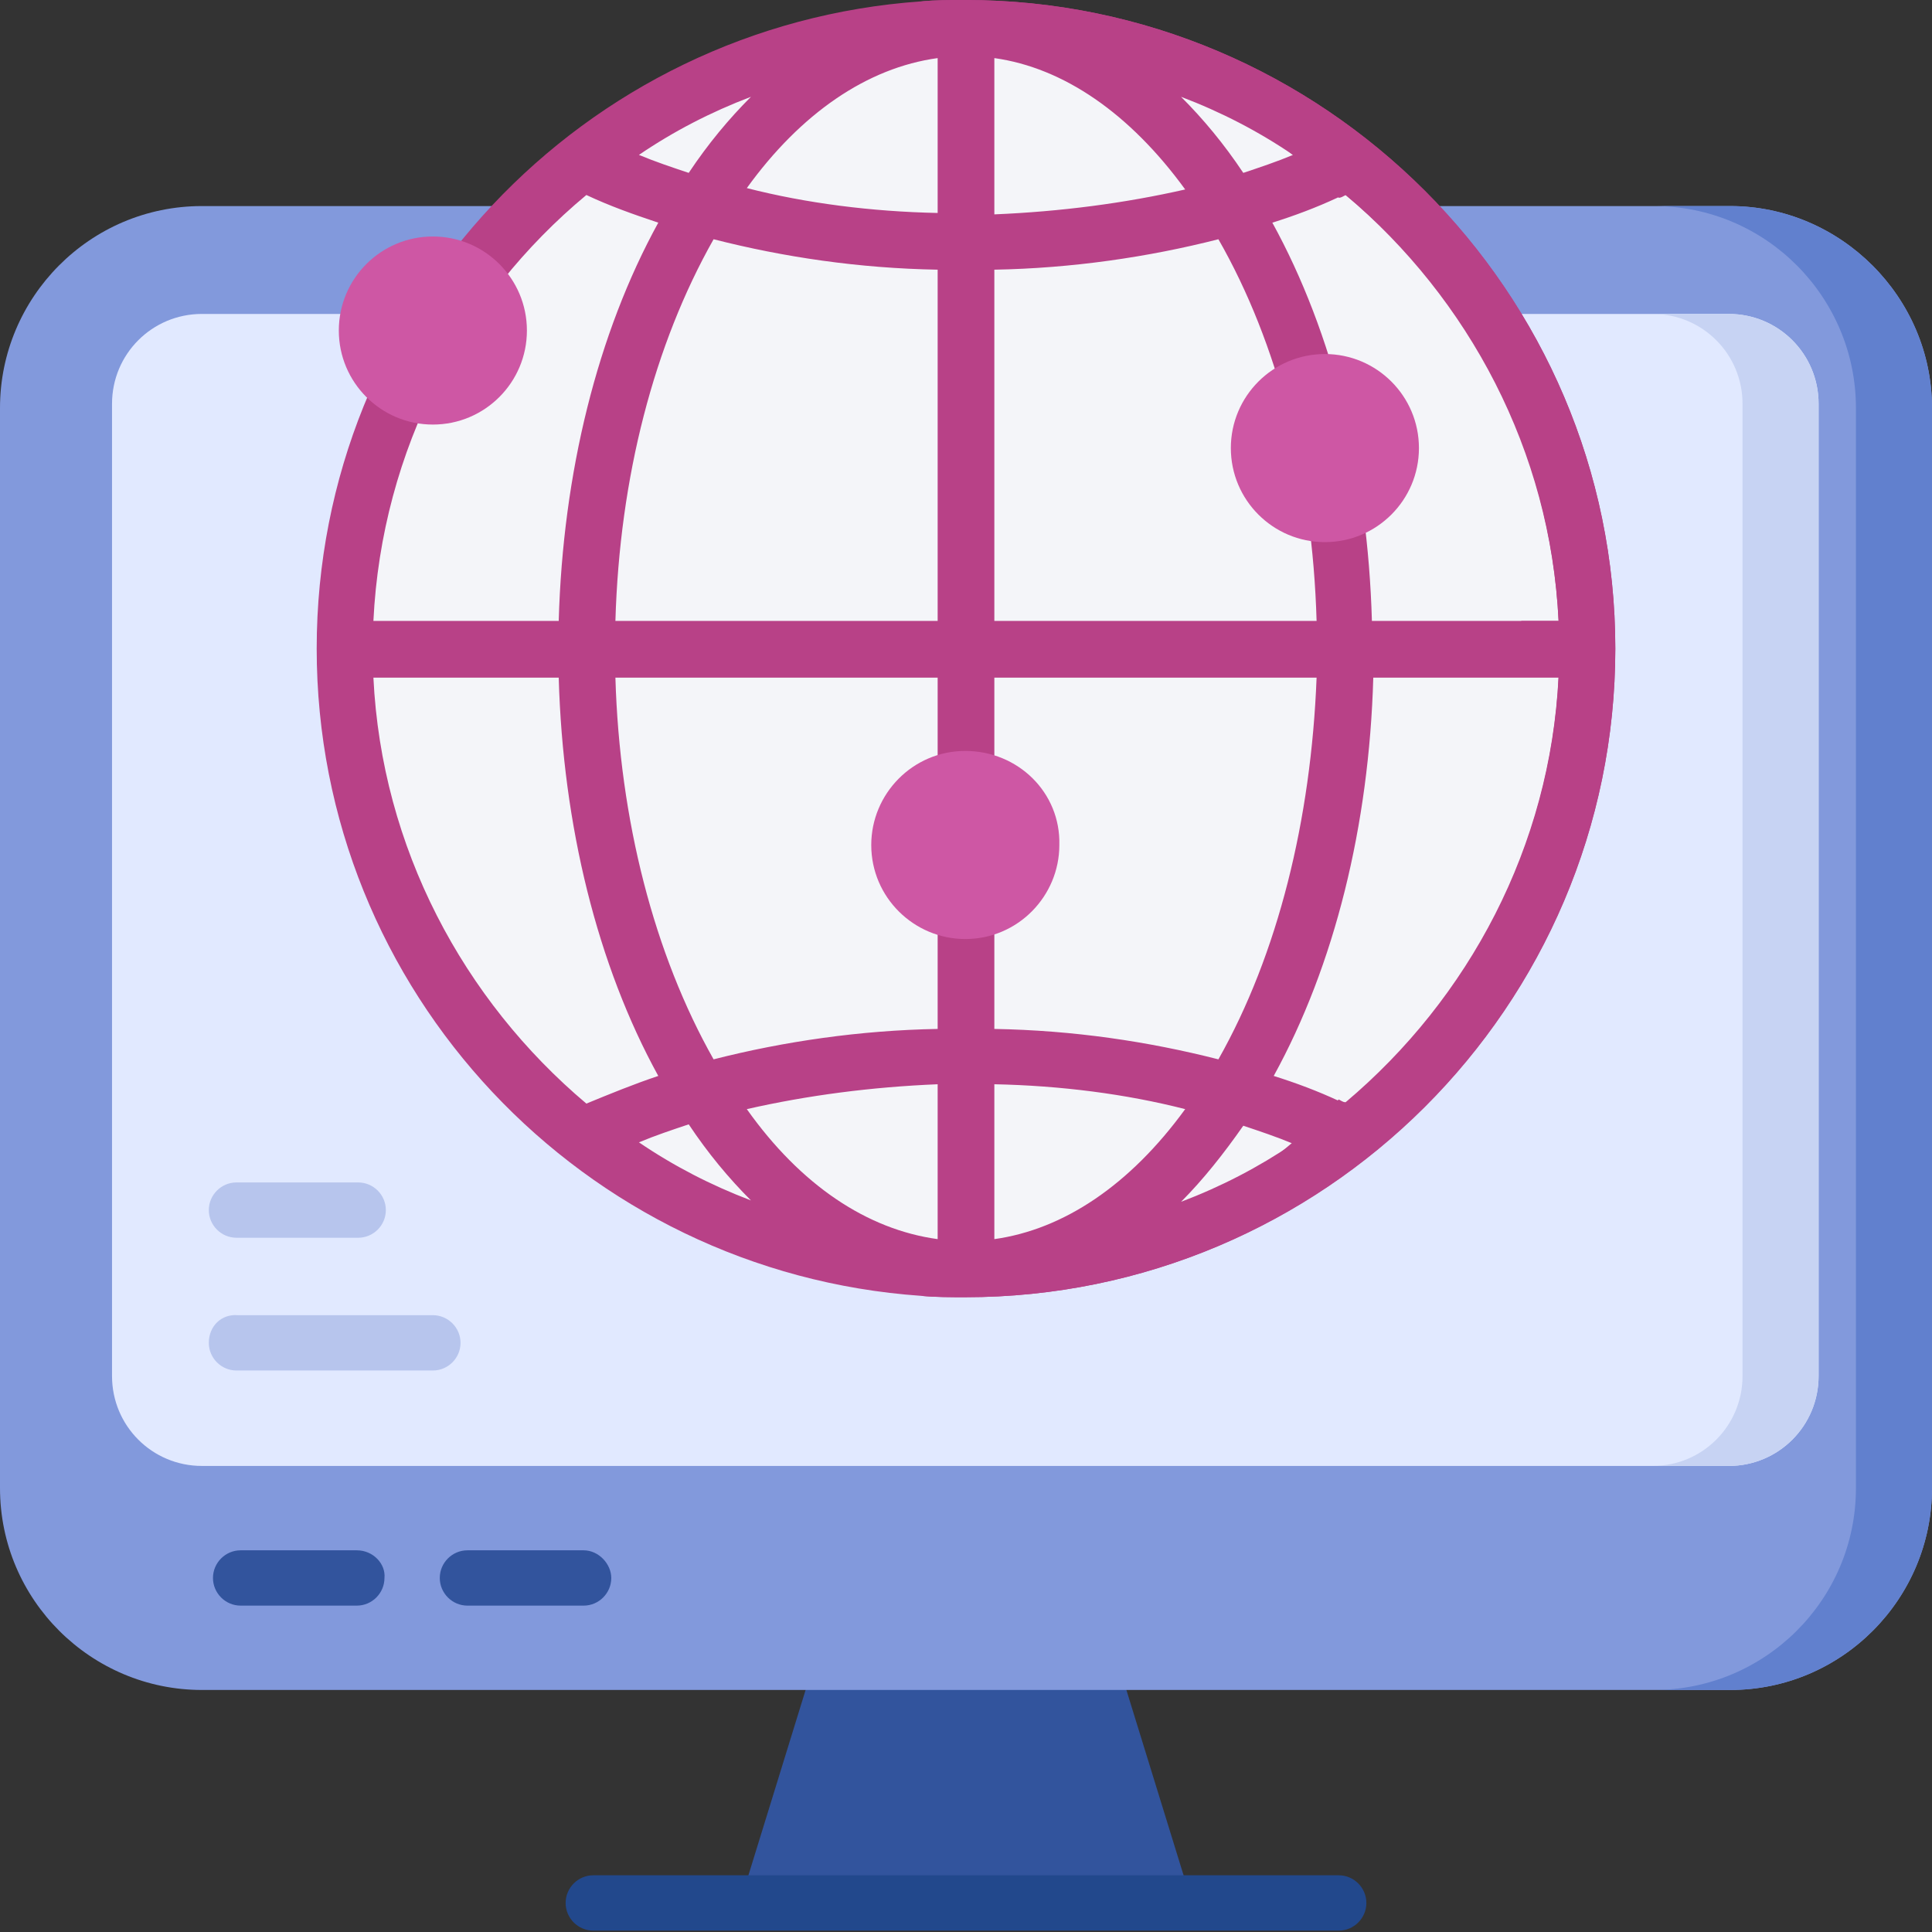
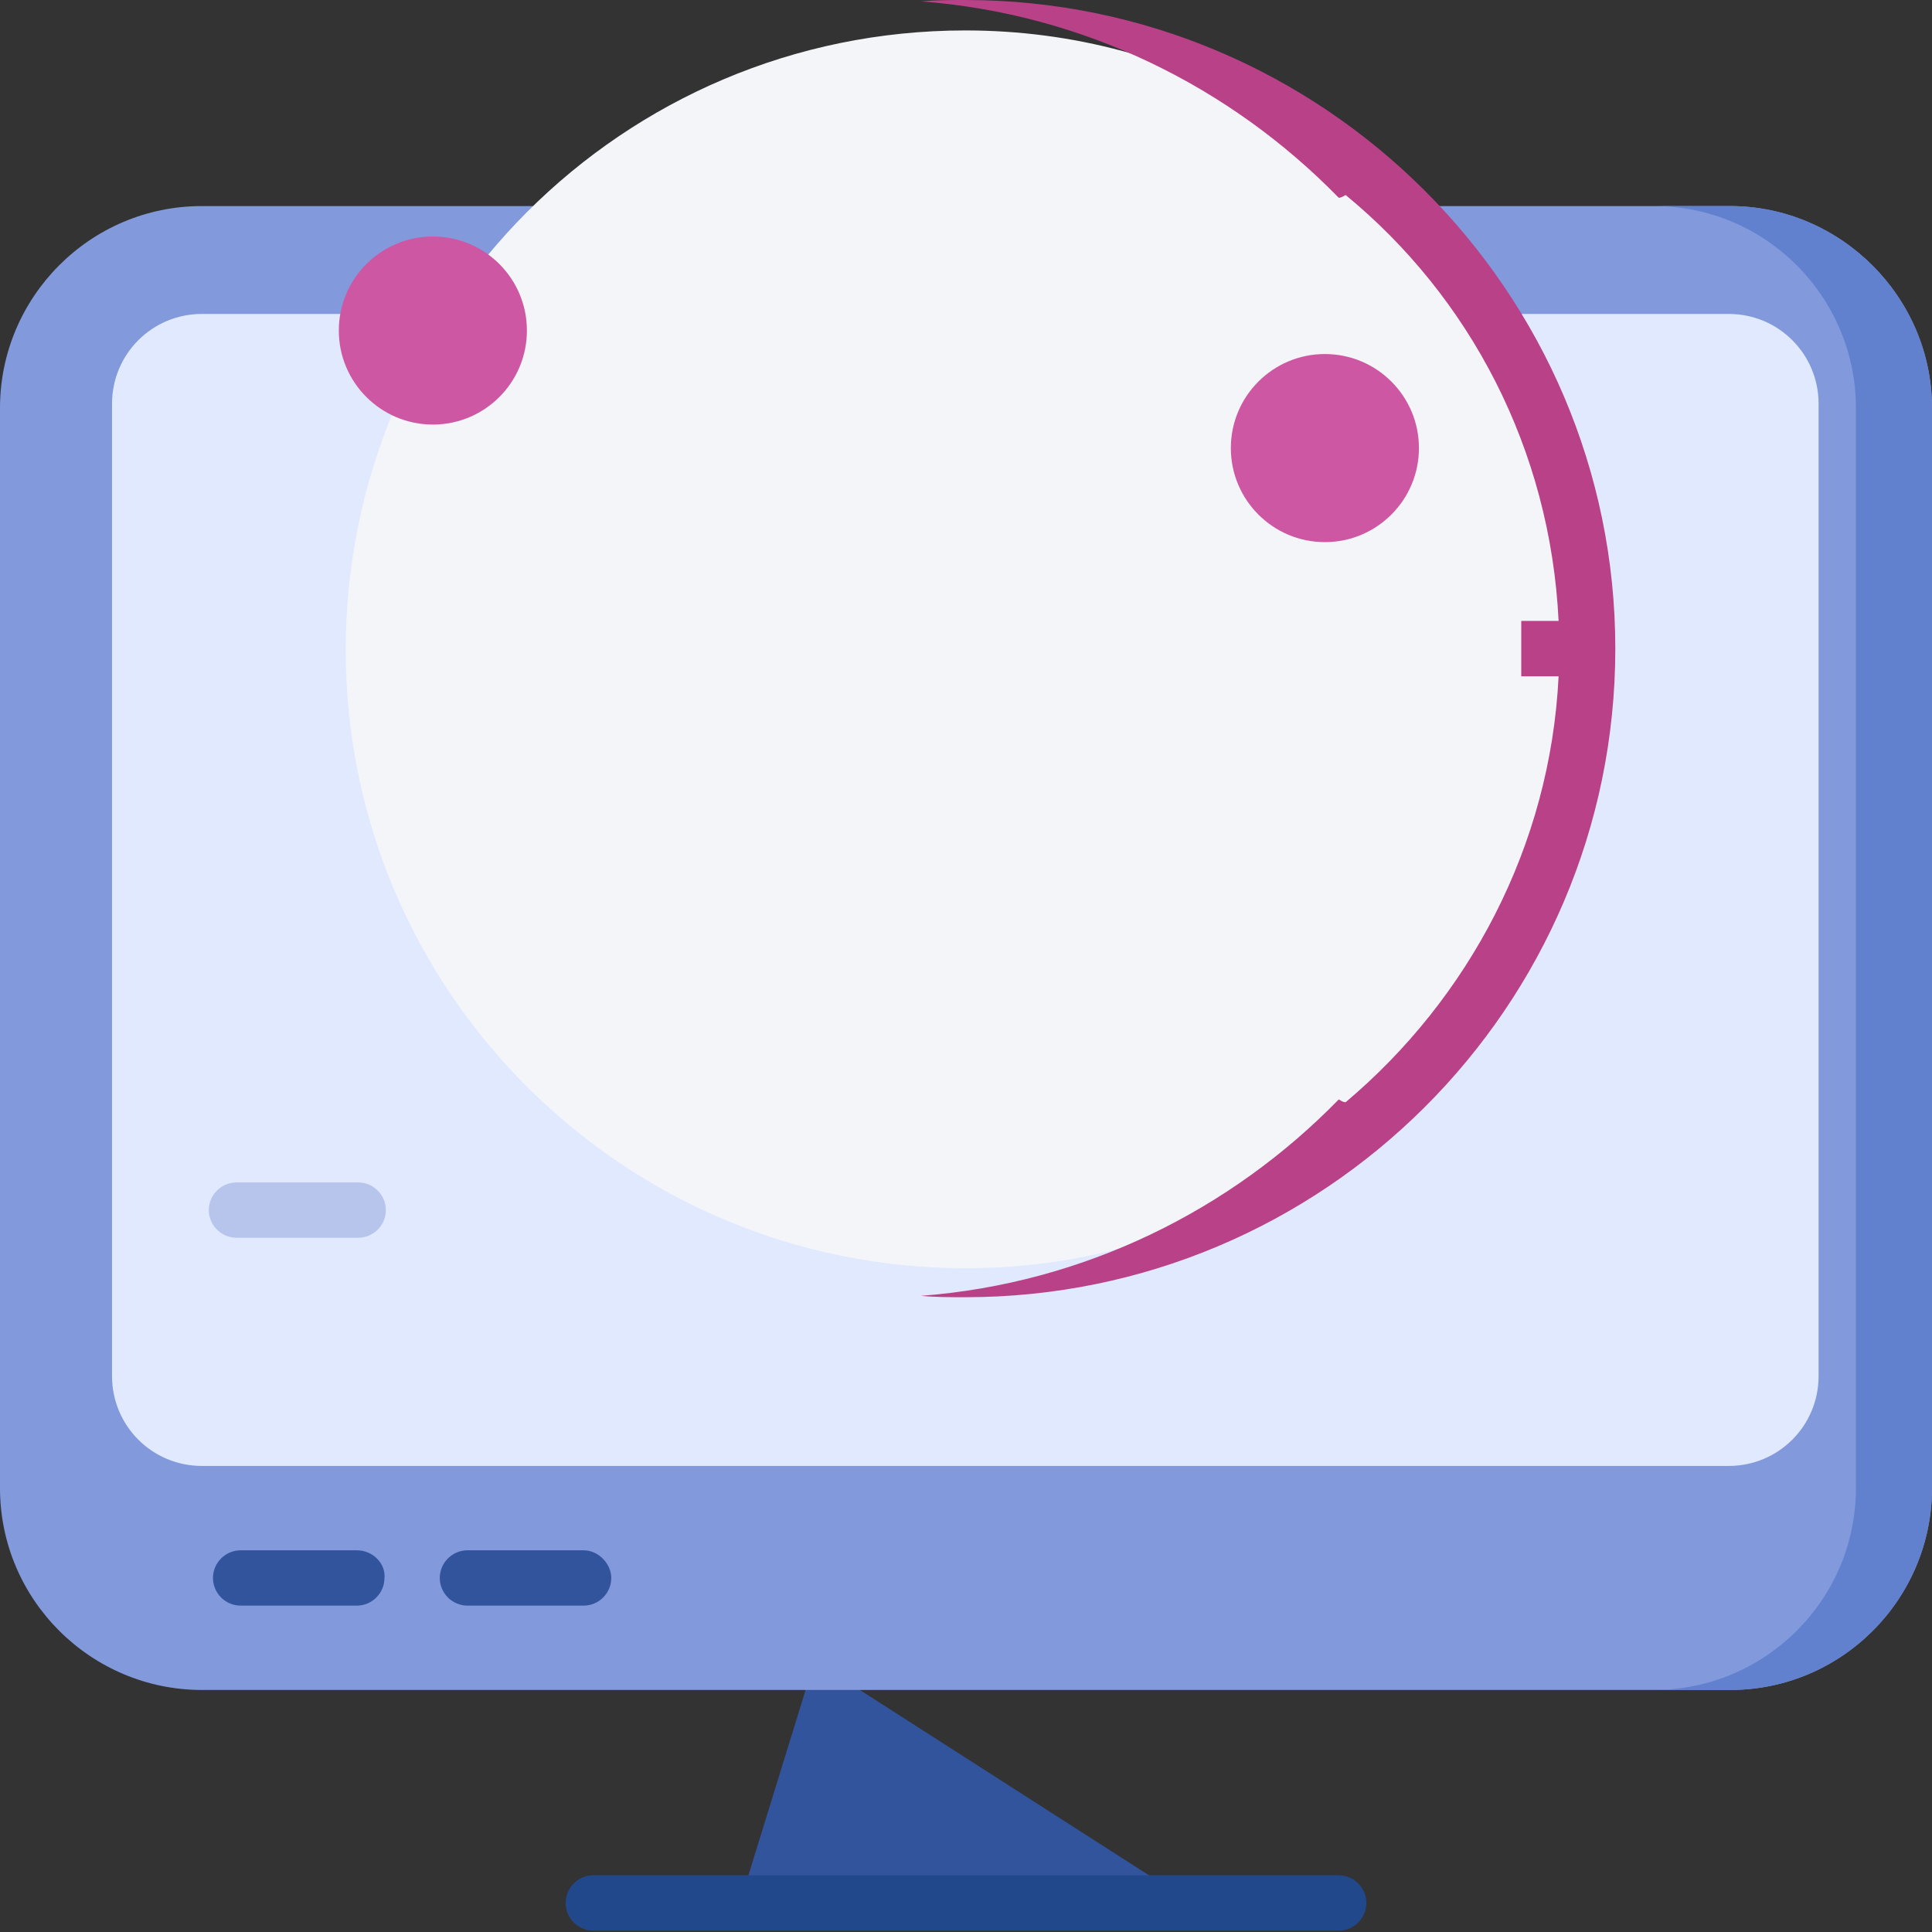
<svg xmlns="http://www.w3.org/2000/svg" width="73" height="73" viewBox="0 0 73 73" fill="none">
  <rect x="0" y="0" width="73" height="73" fill="#333333" stroke="none" />
-   <path d="M45.044 71.903H27.956L30.778 62.758H42.222L45.044 71.903Z" fill="#32549D" />
+   <path d="M45.044 71.903H27.956L30.778 62.758L45.044 71.903Z" fill="#32549D" />
  <path d="M73 15.415V56.226C73 60.407 69.603 63.855 65.371 63.855H7.629C3.449 63.855 0 60.459 0 56.226V15.415C0 11.235 3.397 7.786 7.629 7.786H65.371C69.551 7.786 73 11.235 73 15.415Z" fill="#8299DC" />
  <path d="M73 15.415V56.226C73 60.407 69.603 63.855 65.371 63.855H62.497C66.677 63.855 70.126 60.459 70.126 56.226V15.415C70.126 11.235 66.729 7.786 62.497 7.786H65.371C69.551 7.786 73 11.235 73 15.415Z" fill="#6180CE" />
  <path d="M68.715 15.258V51.993C68.715 53.875 67.2 55.39 65.319 55.39H7.629C5.748 55.39 4.233 53.875 4.233 51.993V15.258C4.233 13.377 5.748 11.862 7.629 11.862H65.319C67.2 11.862 68.715 13.377 68.715 15.258Z" fill="#E1E9FF" />
-   <path d="M68.715 15.258V51.993C68.715 53.875 67.2 55.39 65.319 55.39H62.444C64.326 55.39 65.841 53.875 65.841 51.993V15.258C65.841 13.377 64.326 11.862 62.444 11.862H65.319C67.2 11.862 68.715 13.377 68.715 15.258Z" fill="#C7D3F3" />
  <path d="M50.583 70.857H22.417C21.843 70.857 21.372 71.328 21.372 71.903C21.372 72.477 21.843 72.948 22.417 72.948H50.583C51.157 72.948 51.628 72.477 51.628 71.903C51.628 71.328 51.157 70.857 50.583 70.857Z" fill="#22488C" />
  <path d="M13.482 58.578H9.092C8.518 58.578 8.047 59.048 8.047 59.623C8.047 60.197 8.518 60.668 9.092 60.668H13.482C14.057 60.668 14.527 60.197 14.527 59.623C14.579 59.1 14.109 58.578 13.482 58.578Z" fill="#32549D" />
  <path d="M22.052 58.578H17.662C17.087 58.578 16.617 59.048 16.617 59.623C16.617 60.197 17.087 60.668 17.662 60.668H22.052C22.627 60.668 23.097 60.197 23.097 59.623C23.097 59.1 22.627 58.578 22.052 58.578Z" fill="#32549D" />
  <path d="M13.534 44.678H8.936C8.361 44.678 7.89 45.148 7.89 45.723C7.89 46.298 8.361 46.768 8.936 46.768H13.534C14.109 46.768 14.579 46.298 14.579 45.723C14.579 45.148 14.109 44.678 13.534 44.678Z" fill="#B7C5ED" />
-   <path d="M7.89 50.739C7.89 51.314 8.361 51.784 8.936 51.784H16.356C16.93 51.784 17.401 51.314 17.401 50.739C17.401 50.164 16.93 49.694 16.356 49.694H8.988C8.361 49.642 7.89 50.112 7.89 50.739Z" fill="#B7C5ED" />
  <path d="M59.884 24.508C59.884 35.377 52.464 44.521 42.431 47.134C40.55 47.657 38.564 47.918 36.474 47.918C23.567 47.918 13.064 37.467 13.064 24.56C13.064 11.653 23.515 1.15 36.474 1.15C38.512 1.15 40.498 1.411 42.431 1.933C52.464 4.546 59.884 13.639 59.884 24.508Z" fill="#F4F5F9" />
-   <path d="M36.474 0C35.899 0 35.324 0 34.802 0.052C22.052 0.941 11.966 11.548 11.966 24.508C11.966 37.467 22.052 48.074 34.802 48.963C35.377 49.015 35.951 49.015 36.474 49.015C50.008 49.015 61.034 37.989 61.034 24.508C61.034 11.026 50.008 0 36.474 0ZM50.844 7.368C55.495 11.287 58.578 17.035 58.891 23.462H51.837C51.68 17.871 50.374 12.593 48.075 8.413C48.911 8.152 49.747 7.838 50.531 7.472C50.635 7.42 50.739 7.368 50.844 7.368ZM46.977 42.535C47.604 42.745 48.231 42.953 48.858 43.215C47.552 44.103 46.141 44.835 44.626 45.41C45.462 44.573 46.246 43.581 46.977 42.535ZM37.571 46.82V40.968C40.08 41.02 42.535 41.334 44.782 41.908C42.692 44.782 40.184 46.455 37.571 46.82ZM46.037 40.027C43.372 39.348 40.55 38.93 37.571 38.878V34.436H35.429V38.878C32.503 38.93 29.628 39.348 26.963 40.027C24.717 36.056 23.41 30.987 23.253 25.605H35.429V29.419H37.571V25.605H49.747C49.538 30.987 48.283 36.056 46.037 40.027ZM23.253 23.462C23.41 18.028 24.717 13.011 26.963 9.04C29.628 9.719 32.45 10.137 35.429 10.19V23.462H23.253ZM37.571 23.462V10.19C40.498 10.137 43.372 9.719 46.037 9.04C48.283 12.959 49.59 18.028 49.747 23.462H37.571ZM44.782 7.159C42.483 7.681 40.08 7.995 37.571 8.1V2.195C40.184 2.56 42.692 4.285 44.782 7.159ZM44.626 3.658C46.141 4.233 47.552 4.964 48.858 5.853C48.231 6.114 47.604 6.323 46.977 6.532C46.246 5.434 45.462 4.494 44.626 3.658ZM35.429 2.195V8.047C32.921 7.995 30.465 7.681 28.218 7.107C30.256 4.285 32.764 2.56 35.429 2.195ZM28.374 3.658C27.538 4.494 26.755 5.434 26.023 6.532C25.396 6.323 24.769 6.114 24.142 5.853C25.448 4.964 26.859 4.233 28.374 3.658ZM22.156 7.368C23.044 7.786 23.933 8.1 24.873 8.413C22.574 12.593 21.268 17.871 21.111 23.462H14.109C14.422 16.983 17.505 11.235 22.156 7.368ZM14.109 25.605H21.111C21.268 31.196 22.574 36.474 24.873 40.654C23.933 40.968 23.044 41.334 22.156 41.699C17.505 37.78 14.422 32.032 14.109 25.605ZM24.142 43.163C24.769 42.901 25.396 42.692 26.023 42.483C26.755 43.581 27.538 44.521 28.374 45.357C26.859 44.782 25.448 44.051 24.142 43.163ZM28.218 41.908C30.517 41.386 32.921 41.072 35.429 40.968V46.82C32.764 46.455 30.256 44.782 28.218 41.908ZM50.844 41.699C50.739 41.647 50.687 41.595 50.583 41.595C49.799 41.229 48.963 40.916 48.127 40.654C50.426 36.474 51.732 31.196 51.889 25.605H58.891C58.578 32.032 55.495 37.78 50.844 41.699Z" fill="#B84187" />
  <path d="M61.034 24.508C61.034 38.041 50.008 49.015 36.474 49.015C35.899 49.015 35.324 49.015 34.802 48.963C40.968 48.492 46.507 45.723 50.583 41.543C50.687 41.595 50.739 41.647 50.844 41.647C55.495 37.728 58.578 31.98 58.891 25.553H57.48C57.48 25.187 57.48 24.821 57.48 24.508C57.48 24.194 57.48 23.776 57.48 23.462H58.891C58.578 16.983 55.547 11.235 50.844 7.368C50.739 7.42 50.687 7.472 50.583 7.472C46.507 3.292 40.968 0.523 34.802 0.052C35.377 0 35.899 0 36.474 0C50.008 0 61.034 11.026 61.034 24.508Z" fill="#B84187" />
  <path d="M16.356 16.042C18.318 16.042 19.909 14.451 19.909 12.489C19.909 10.526 18.318 8.936 16.356 8.936C14.393 8.936 12.802 10.526 12.802 12.489C12.802 14.451 14.393 16.042 16.356 16.042Z" fill="#CE57A4" />
-   <path d="M36.474 28.374C34.488 28.374 32.92 29.994 32.92 31.928C32.92 33.913 34.54 35.481 36.474 35.481C38.459 35.481 40.027 33.861 40.027 31.928C40.079 29.942 38.459 28.374 36.474 28.374Z" fill="#CE57A4" />
  <path d="M50.06 20.484C52.023 20.484 53.614 18.893 53.614 16.93C53.614 14.968 52.023 13.377 50.06 13.377C48.098 13.377 46.507 14.968 46.507 16.93C46.507 18.893 48.098 20.484 50.06 20.484Z" fill="#CE57A4" />
</svg>